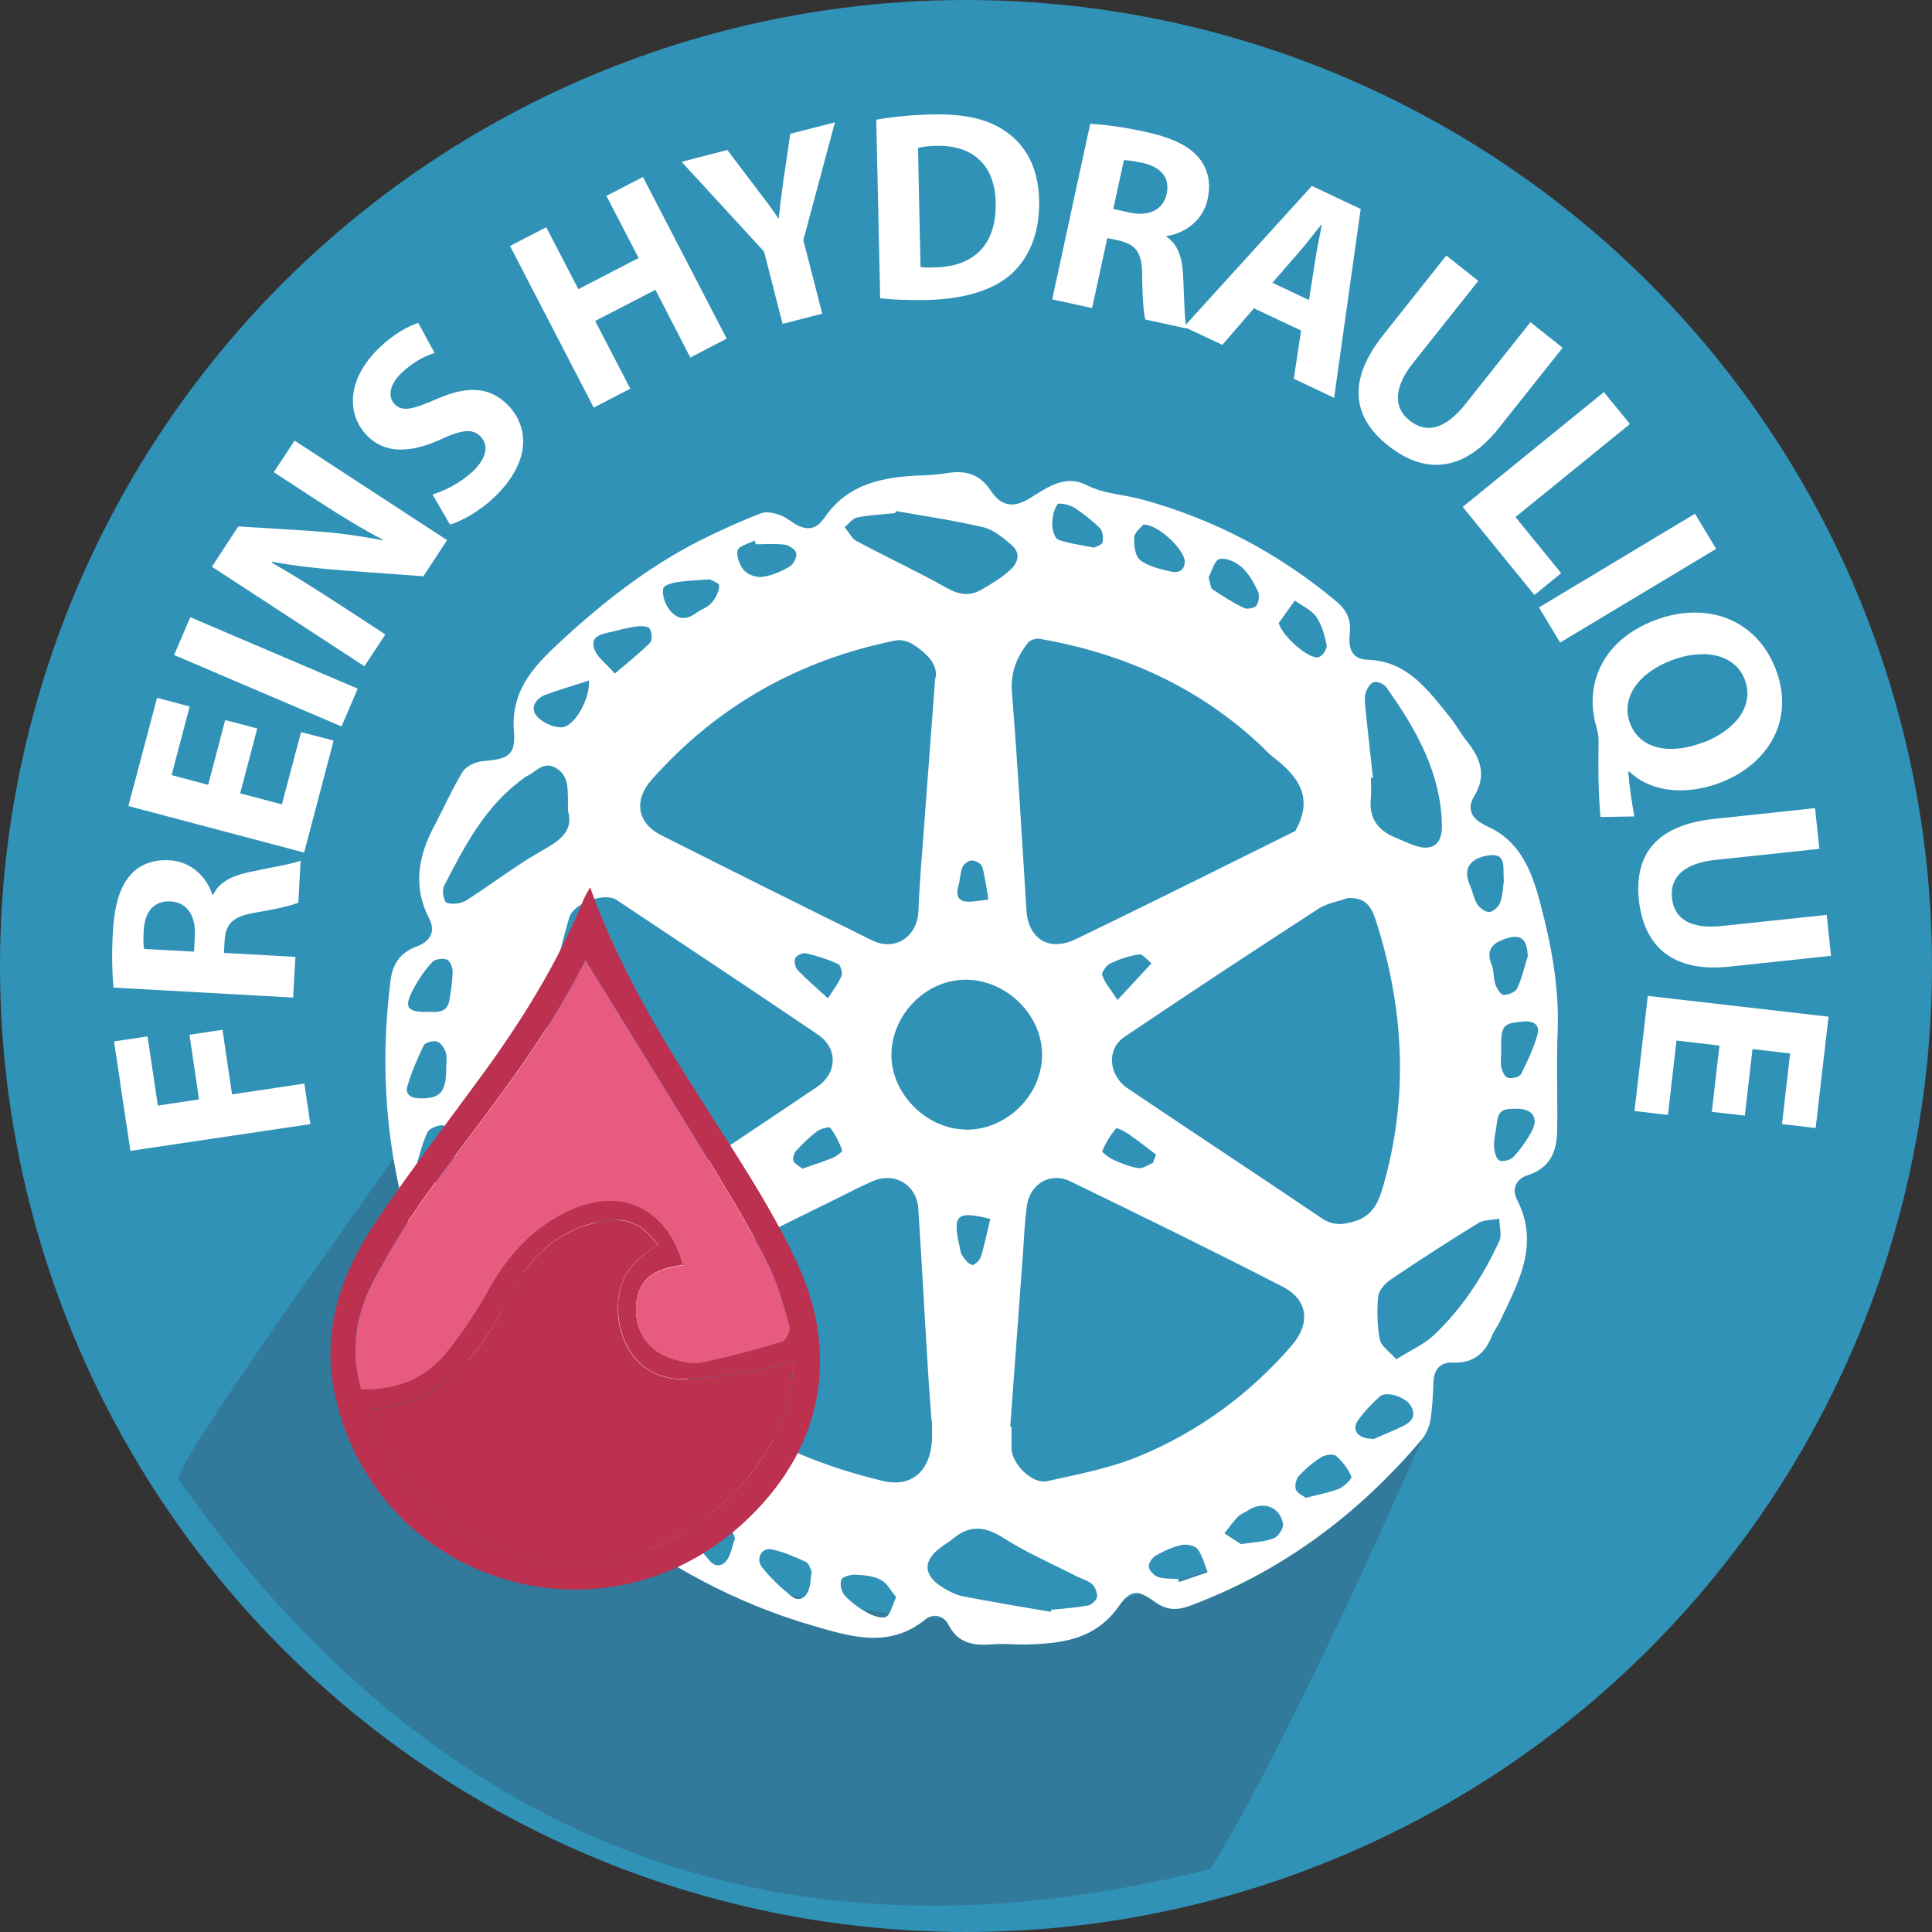
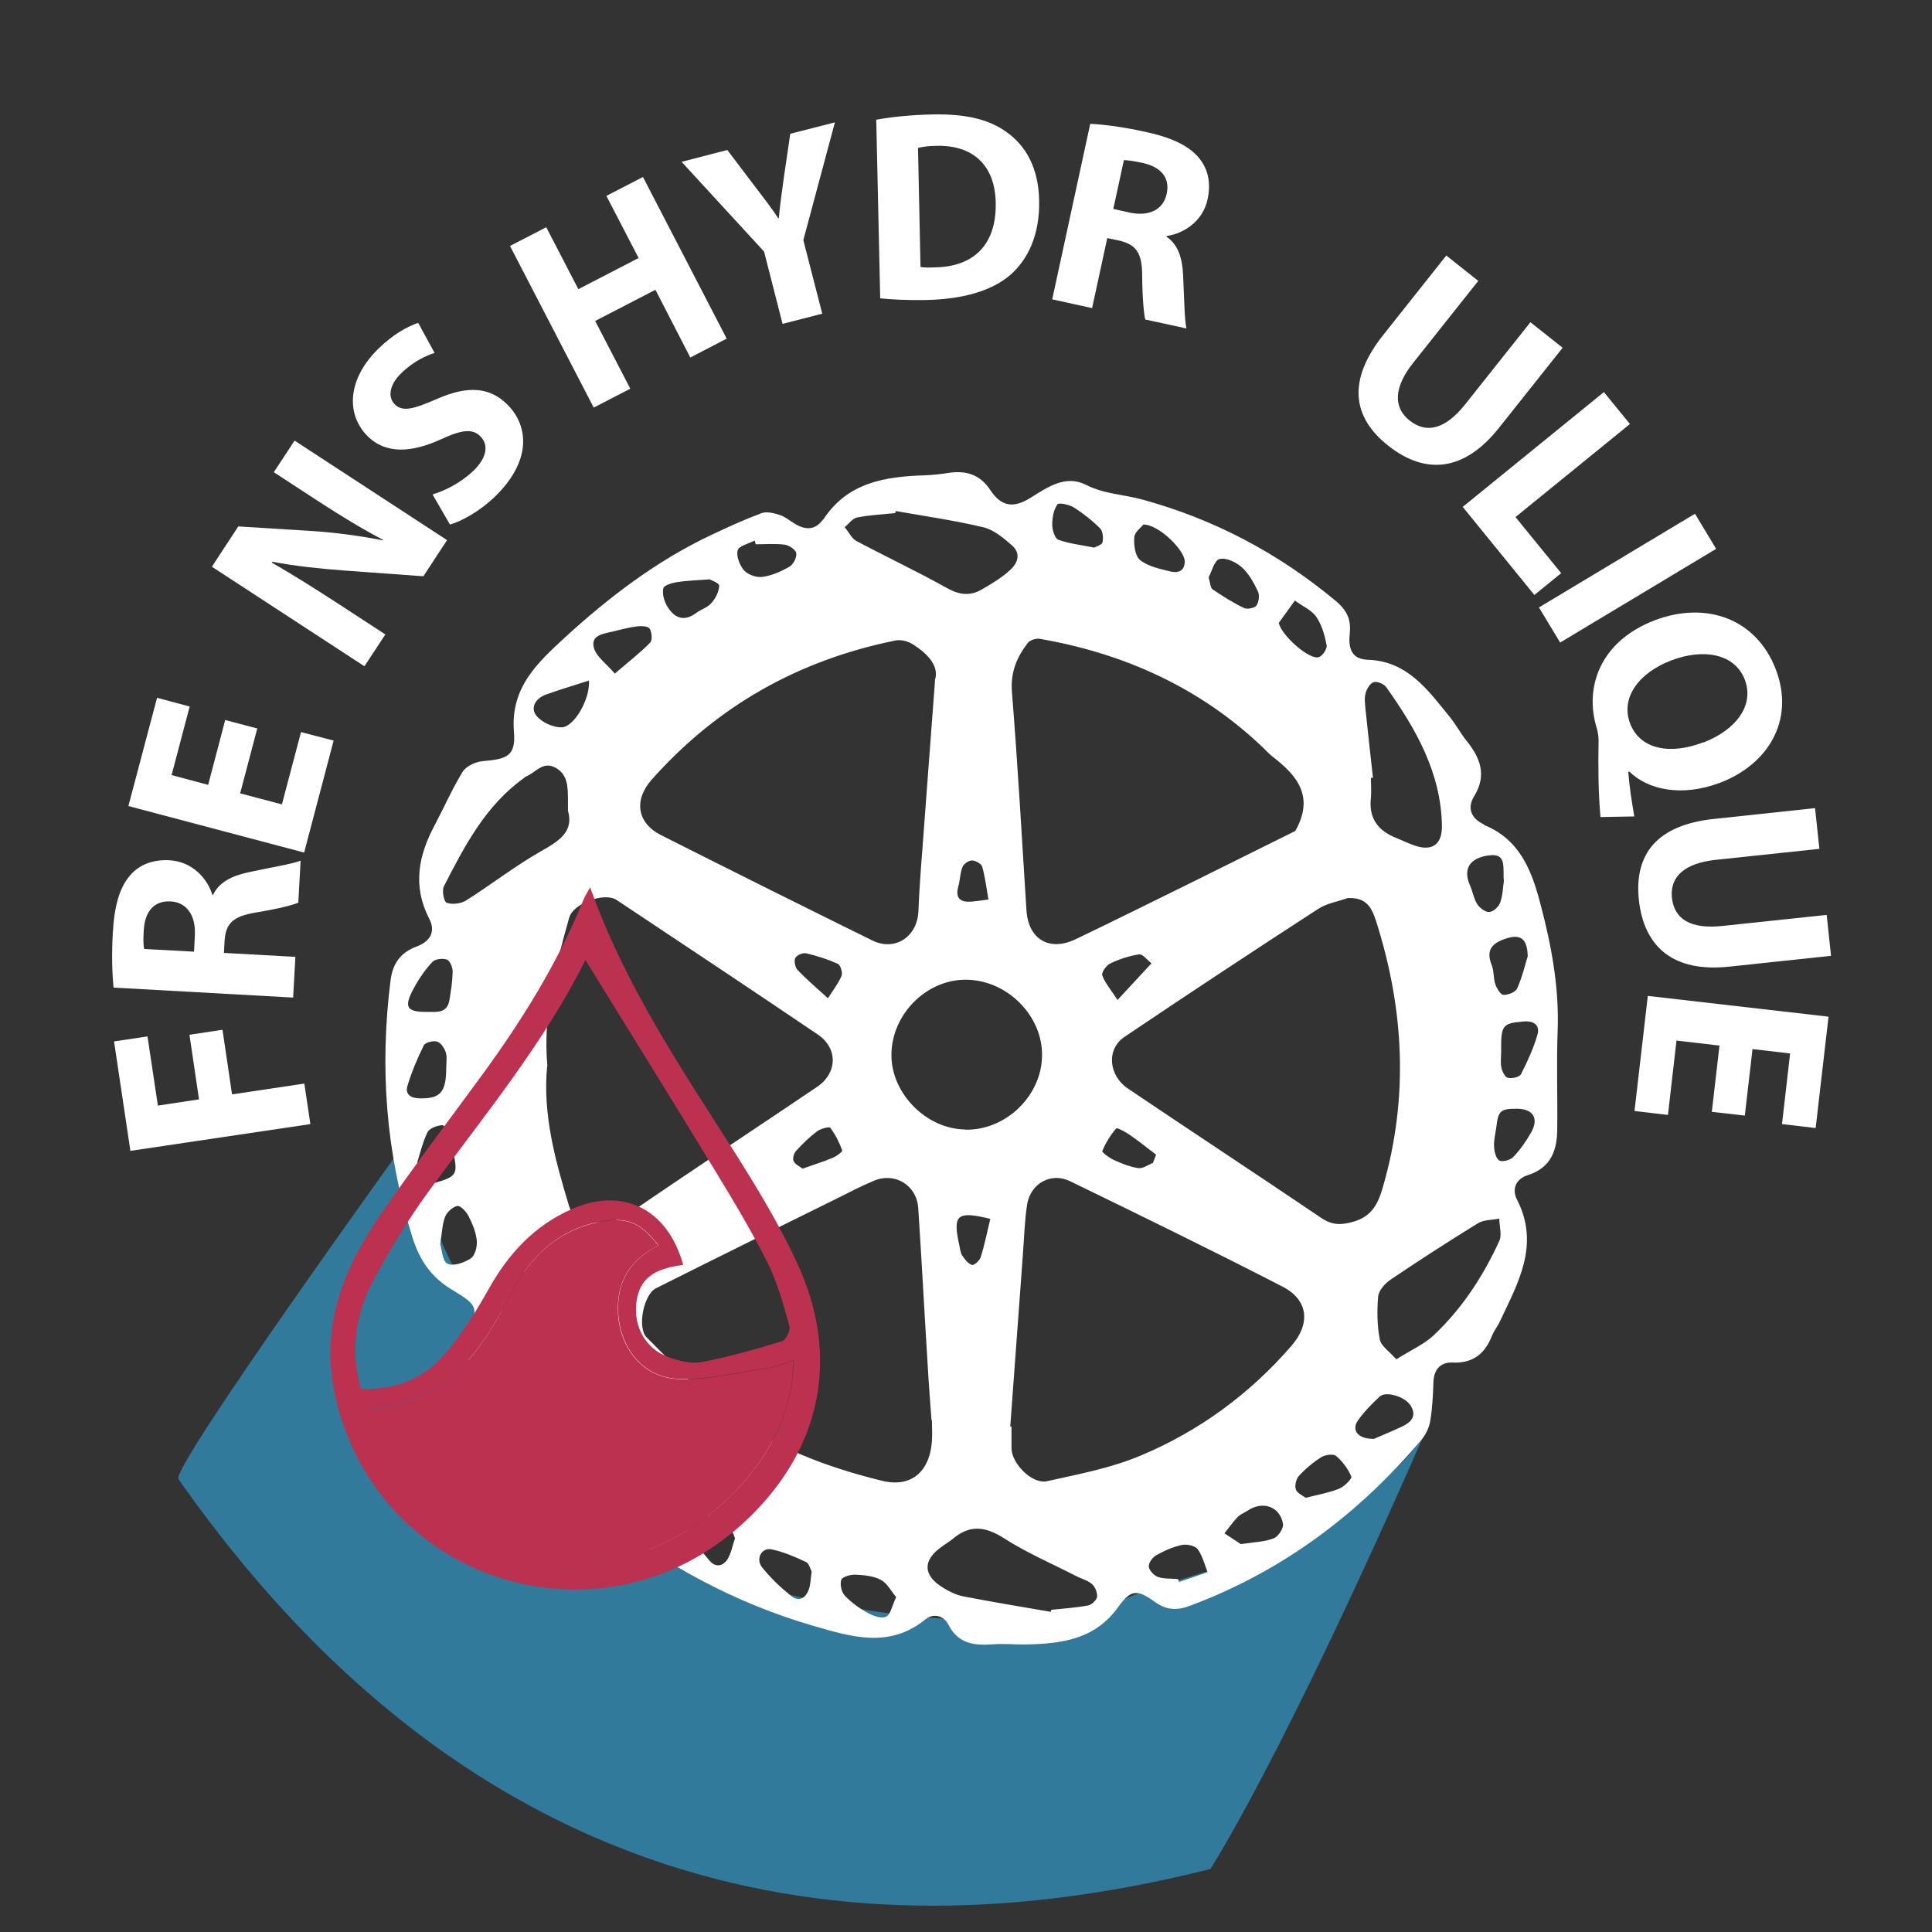
<svg xmlns="http://www.w3.org/2000/svg" id="Calque_2" data-name="Calque 2" viewBox="0 0 93 93">
  <rect x="0" y="0" width="93" height="93" fill="#333333" stroke="none" />
  <defs>
    <style>
      .cls-1 {
        fill: #fff;
      }

      .cls-2 {
        fill: #e85b80;
      }

      .cls-3 {
        fill: #bb314f;
      }

      .cls-4 {
        fill: #317a9b;
      }

      .cls-5 {
        fill: #3192b7;
      }
    </style>
  </defs>
  <g id="Calque_1-2" data-name="Calque 1">
    <g id="FREINS_A_DISQUE_HYDRAULIQUES" data-name="FREINS A DISQUE HYDRAULIQUES">
-       <circle class="cls-5" cx="46.5" cy="46.5" r="46.5" />
      <path class="cls-4" d="M58.26,89.97c-12,3-33,5-49.67-18.77-.38-.55,11.1-16.46,11.1-16.46,1,7,9,18,15,21,1.44,.72,13,4,20,1,1.3-.56,6.68-1.79,10-4,0,0,3.2-2.17,4-4-7,16-10.43,21.23-10.43,21.23Z" />
      <g>
        <path class="cls-1" d="M6.28,55.42l-.79-5.29,1.61-.24,.5,3.33,1.98-.3-.46-3.11,1.59-.24,.46,3.11,3.48-.52,.29,1.95-8.67,1.29Z" />
        <path class="cls-1" d="M5.47,47.56c-.07-.64-.1-1.58-.04-2.64,.07-1.3,.32-2.2,.84-2.79,.44-.51,1.08-.76,1.89-.72,1.1,.06,1.83,.89,2.06,1.66h.04c.28-.59,.87-.9,1.69-1.08,1.01-.22,2.17-.41,2.52-.56l-.11,2.02c-.27,.12-.98,.3-2.07,.48-1.12,.19-1.42,.55-1.48,1.36l-.03,.58,3.44,.19-.11,1.96-8.63-.48Zm3.87-1.75l.04-.78c.05-.99-.41-1.6-1.17-1.64-.79-.04-1.24,.48-1.29,1.39-.03,.48-.02,.75,.02,.9l2.4,.13Z" />
        <path class="cls-1" d="M12.38,35.08l-.82,3.11,2.01,.53,.92-3.48,1.57,.41-1.42,5.39-8.46-2.24,1.38-5.21,1.57,.42-.87,3.3,1.76,.47,.82-3.12,1.56,.41Z" />
-         <path class="cls-1" d="M9.16,29.71l8.06,3.44-.78,1.82-8.06-3.44,.78-1.82Z" />
        <path class="cls-1" d="M17.54,32.07l-7.34-4.79,1.27-1.94,3.68,.23c1.06,.07,2.25,.24,3.3,.44v-.02c-1.02-.53-2.03-1.15-3.14-1.87l-2.13-1.39,1-1.52,7.34,4.79-1.14,1.74-3.85-.28c-1.07-.08-2.34-.21-3.42-.42l-.03,.04c1.01,.58,2.06,1.24,3.26,2.02l2.21,1.44-1,1.52Z" />
        <path class="cls-1" d="M20.83,23.8c.56-.17,1.35-.55,1.96-1.14,.65-.63,.74-1.24,.34-1.65-.38-.39-.9-.33-1.91,.14-1.41,.64-2.66,.73-3.55-.18-1.04-1.07-.92-2.76,.55-4.19,.72-.7,1.37-1.05,1.91-1.24l.79,1.45c-.36,.11-.99,.38-1.6,.97-.62,.6-.63,1.18-.33,1.49,.39,.4,.91,.24,2.03-.24,1.51-.67,2.58-.58,3.44,.3,1.02,1.06,1.09,2.73-.64,4.4-.72,.7-1.62,1.19-2.16,1.34l-.84-1.45Z" />
        <path class="cls-1" d="M26.29,10.93l1.55,2.99,2.9-1.5-1.55-2.99,1.76-.91,4.03,7.78-1.75,.91-1.68-3.26-2.9,1.5,1.69,3.26-1.76,.91-4.03-7.78,1.76-.91Z" />
        <path class="cls-1" d="M37.67,15.59l-.89-3.48-3.97-4.32,2.2-.57,1.38,1.82c.42,.55,.73,.95,1.07,1.46h.03c.05-.58,.13-1.13,.22-1.8l.33-2.26,2.15-.55-1.52,5.67,.91,3.54-1.91,.49Z" />
        <path class="cls-1" d="M42.19,5.76c.73-.13,1.67-.23,2.66-.25,1.68-.04,2.78,.25,3.62,.86,.92,.66,1.52,1.72,1.55,3.27,.04,1.68-.55,2.85-1.37,3.58-.91,.79-2.32,1.18-4.03,1.22-1.03,.02-1.77-.03-2.25-.08l-.19-8.59Zm2.13,7.09c.17,.04,.46,.03,.69,.02,1.81-.03,2.97-1.04,2.92-3.13-.04-1.82-1.13-2.76-2.84-2.72-.43,0-.73,.06-.9,.1l.12,5.73Z" />
        <path class="cls-1" d="M52.48,5.96c.64,.03,1.58,.15,2.62,.38,1.27,.27,2.12,.66,2.62,1.27,.43,.52,.58,1.19,.41,1.98-.23,1.08-1.17,1.66-1.97,1.77v.04c.54,.37,.75,1,.79,1.83,.05,1.04,.07,2.21,.16,2.58l-1.98-.43c-.07-.28-.14-1.01-.15-2.12,0-1.13-.32-1.49-1.11-1.68l-.57-.12-.73,3.37-1.92-.42,1.83-8.45Zm1.12,4.1l.76,.17c.97,.21,1.64-.15,1.8-.9,.17-.78-.28-1.3-1.17-1.49-.47-.1-.74-.13-.89-.13l-.51,2.35Z" />
-         <path class="cls-1" d="M60.37,14.83l-1.53,1.77-1.85-.87,6.16-6.78,2.35,1.11-1.28,9.09-1.94-.92,.35-2.32-2.27-1.07Zm2.64-.39l.3-1.91c.08-.54,.22-1.19,.32-1.72h-.02c-.34,.4-.74,.95-1.09,1.34l-1.27,1.46,1.75,.83Z" />
        <path class="cls-1" d="M71.16,13.52l-3.13,3.94c-.95,1.19-.96,2.16-.18,2.78,.82,.65,1.72,.43,2.69-.79l3.13-3.94,1.55,1.23-3.06,3.85c-1.68,2.12-3.55,2.28-5.34,.86-1.73-1.37-1.97-3.14-.24-5.32l3.04-3.83,1.55,1.23Z" />
        <path class="cls-1" d="M77.21,18.88l1.25,1.53-5.51,4.48,2.2,2.7-1.29,1.05-3.45-4.24,6.8-5.53Z" />
        <path class="cls-1" d="M82.61,26.42l-7.51,4.51-1.02-1.69,7.51-4.51,1.02,1.69Z" />
        <path class="cls-1" d="M77.04,39.32c-.11-1.3-.11-2.41-.09-3.68,0-.21-.04-.42-.09-.6-.59-1.9,.11-4.15,2.79-5.18,2.47-.94,4.89-.09,5.83,2.36,.95,2.49-.42,4.59-2.66,5.45-1.86,.71-3.5,.35-4.39-.53l-.05,.02c.05,.69,.17,1.45,.29,2.14l-1.63,.03Zm4.96-3.58c1.51-.58,2.47-1.75,1.99-3.02-.48-1.26-2-1.52-3.54-.93-1.55,.59-2.46,1.79-1.98,3.04,.48,1.25,1.93,1.52,3.53,.9Z" />
        <path class="cls-1" d="M87.59,40.86l-5,.53c-1.51,.16-2.21,.82-2.11,1.82,.11,1.03,.89,1.53,2.45,1.36l5-.53,.21,1.97-4.89,.52c-2.69,.29-4.11-.93-4.36-3.21-.23-2.2,.86-3.61,3.62-3.9l4.86-.52,.21,1.97Z" />
        <path class="cls-1" d="M82.4,53.53l.37-3.2-2.07-.24-.41,3.58-1.61-.19,.64-5.54,8.7,1-.62,5.36-1.62-.19,.39-3.4-1.81-.21-.37,3.2-1.6-.18Z" />
      </g>
      <path class="cls-1" d="M28.5,71.9c.18-1.33,.1-1.51-1.14-1.68-1.3-.18-2.25-.79-2.94-1.9-.6-.97-1.25-1.91-1.88-2.85-.26-.38-.3-.71-.09-1.17,.6-1.33,.59-1.45-.65-2.19-1.03-.61-1.6-1.43-1.95-2.56-1.28-4.05-1.58-8.16-1.05-12.36,.11-.85,.51-1.35,1.26-1.63,.66-.25,.92-.72,.6-1.34-.81-1.57-.52-3.04,.27-4.51,.45-.85,.84-1.74,1.34-2.56,.17-.27,.62-.48,.96-.51,1.19-.1,1.6-.25,1.51-1.41-.18-2.14,1.15-3.34,2.46-4.55,2.12-1.94,4.4-3.68,7.02-4.92,.8-.38,1.61-.75,2.44-1.06,.25-.09,.6,0,.88,.09,.29,.1,.54,.33,.82,.48,.47,.25,.9,.22,1.24-.24,.01-.02,.04-.03,.05-.05,1.16-1.76,2.96-2.04,4.86-2.1,.39-.01,.79-.06,1.18-.12,.83-.12,1.49,.09,1.98,.83,.53,.8,1.11,.89,1.94,.37,.82-.51,1.68-1.12,2.67-.62,.88,.45,1.83,.46,2.72,.71,3.43,.94,6.53,2.57,9.29,4.87,.6,.5,.75,.95,.68,1.62-.07,.68,.1,1.2,.89,1.22,1.89,.07,2.87,1.45,3.91,2.73,.3,.36,.52,.79,.81,1.15,.67,.83,1.01,1.66,.38,2.69-.34,.55-.16,1.05,.44,1.34,.02,.01,.04,.04,.06,.05,1.68,.69,2.26,2.15,2.68,3.75,.54,2.03,.92,4.06,.84,6.17-.06,1.56,0,3.13-.02,4.69,0,1.03-.29,1.88-1.42,2.24-.55,.17-.79,.65-.51,1.19,1.11,2.18,.03,4.02-.85,5.89-.11,.22-.27,.42-.36,.65-.35,.87-.91,1.33-1.9,1.29-.56-.03-.9,.32-.92,.94-.02,.62-.05,1.24-.15,1.85-.05,.32-.21,.67-.42,.92-3.04,3.59-6.69,6.33-11.13,7.99-.63,.24-1.14,.23-1.71-.18-.83-.6-1.15-.61-1.75,.23-1.13,1.59-2.74,1.78-4.45,1.82-.52,.01-1.05-.05-1.56-.01-.91,.07-1.7,0-2.18-.95-.22-.43-.73-.56-1.1-.25-1.75,1.42-3.58,.84-5.41,.31-3.75-1.09-7.11-2.92-10.17-5.31-.26-.2-.29-.69-.43-1.05Zm20.14-3.23s.03,0,.05,0c0,.35,0,.7,0,1.04,0,.74,1,1.75,1.71,1.59,1.52-.34,3.08-.63,4.5-1.23,2.82-1.18,5.25-2.96,7.27-5.29,.91-1.05,.83-2.2-.44-2.85-3.38-1.74-6.8-3.41-10.22-5.07-.92-.45-1.91,.11-2.07,1.13-.12,.78-.14,1.58-.2,2.37-.2,2.77-.41,5.54-.61,8.31Zm-3.8-.31c-.06-.8-.13-1.69-.18-2.58-.16-2.55-.29-5.09-.46-7.64-.08-1.1-1.13-1.73-2.14-1.3-.59,.25-1.16,.54-1.73,.83-2.92,1.44-5.84,2.88-8.75,4.34-.6,.3-.92,1.91-.45,2.37,1.22,1.21,2.4,2.5,3.77,3.54,2.24,1.7,4.82,2.69,7.56,3.36,1.52,.37,2.32-.58,2.4-1.93,.02-.3,0-.59,0-.98Zm17.5-28.34c.95-1.66,.11-2.68-1.06-3.58-.18-.14-.33-.3-.49-.46-3.02-2.88-6.66-4.52-10.74-5.23-.18-.03-.46,.06-.57,.19-.53,.69-.84,1.41-.77,2.35,.28,3.51,.48,7.02,.7,10.53,.09,1.39,1.1,2,2.37,1.39,1.96-.94,3.91-1.91,5.86-2.87,1.59-.79,3.18-1.58,4.69-2.33Zm2.53,3.21c-.47,.17-.99,.25-1.4,.51-3.13,2.03-6.25,4.09-9.34,6.17-.88,.59-.78,1.86,.18,2.5,3.1,2.09,6.22,4.14,9.31,6.23,.54,.36,.99,.33,1.59,.15,.87-.27,1.15-.92,1.36-1.66,1.25-4.31,1.02-8.58-.34-12.82-.23-.71-.51-1.11-1.35-1.08Zm-19.87-10.48c.23-.66-.32-1.28-1.1-1.76-.22-.13-.55-.21-.79-.16-4.65,.94-8.58,3.14-11.74,6.7-.86,.97-.73,2.08,.47,2.68,3.37,1.7,6.76,3.39,10.15,5.06,1.1,.54,2.17-.18,2.22-1.41,.04-.99,.11-1.98,.19-2.97,.19-2.59,.39-5.18,.61-8.14Zm-18.66,18.56c-.23,2.32,.39,4.55,1.06,6.77,.09,.29,.46,.65,.75,.7,.72,.11,1.43,.11,2.12-.36,3-2.06,6.04-4.06,9.06-6.1,.99-.67,1.01-1.86,.04-2.52-3.22-2.18-6.46-4.33-9.69-6.48-.59-.39-2.09,.17-2.28,.85-.65,2.32-1.28,4.65-1.05,7.15Zm20.14,3.07c1.93,.03,3.64-1.61,3.68-3.53,.05-1.92-1.64-3.65-3.61-3.69-1.94-.04-3.64,1.66-3.64,3.63,0,1.86,1.69,3.56,3.56,3.58Zm-3.36-29.78s-.02,.07-.03,.1c-.61,.06-1.23,.09-1.83,.21-.22,.04-.4,.3-.6,.47,.19,.22,.33,.53,.56,.66,1.45,.77,2.94,1.47,4.37,2.27,.59,.33,1.11,.39,1.66,.07,.47-.27,.94-.55,1.34-.91,.38-.33,.59-.8,.13-1.21-.41-.36-.88-.76-1.39-.88-1.38-.33-2.8-.53-4.21-.78Zm-15.78,14.42c0-.27,0-.42,0-.57-.01-.57,0-1.15-.59-1.49-.63-.35-.98,.25-1.45,.43-.02,0-.04,.03-.06,.05-1.86,1.32-2.87,3.27-3.87,5.22-.11,.21,0,.76,.14,.8,.27,.09,.67,.04,.92-.11,1.22-.77,2.37-1.67,3.62-2.38,.87-.49,1.58-.94,1.29-1.95Zm.2,25.73h.08c0-.28-.03-.56,0-.82,.17-1.12-.25-1.86-1.33-2.26-.59-.22-1.28-.79-1.76-.2-.36,.44-.28,1.23-.4,1.87,0,.04,.03,.09,.04,.14,.45,1.93,1.3,3.68,2.46,5.27,.17,.24,.59,.3,.89,.44,.11-.32,.33-.65,.31-.96-.06-1.16-.2-2.32-.31-3.47Zm38.54-27.31s-.06,0-.09,0c0,.32,.03,.65,0,.97-.11,.95,.32,1.56,1.18,1.91,.3,.12,.59,.26,.89,.37,.86,.31,1.36-.02,1.35-.93-.04-2.56-1.25-4.67-2.68-6.68-.11-.16-.45-.3-.61-.24-.18,.06-.34,.34-.39,.55-.06,.23-.02,.49,0,.74,.11,1.1,.24,2.2,.36,3.31Zm1.14,27.99c.69-.44,1.32-.71,1.79-1.15,1.37-1.29,2.38-2.84,3.16-4.54,.14-.3,0-.72,0-1.08-.34,.07-.74,.05-1.02,.22-1.43,.88-2.84,1.79-4.23,2.73-.26,.18-.55,.51-.58,.8-.06,.68-.05,1.4,.08,2.07,.06,.32,.47,.58,.81,.97Zm-16.64,12.15s.02-.06,.03-.09c.59-.06,1.19-.1,1.77-.21,.17-.03,.41-.26,.43-.41,.02-.2-.09-.49-.25-.62-.22-.19-.53-.26-.79-.4-1.15-.59-2.34-1.1-3.42-1.79-.9-.58-1.66-.69-2.49,.02-.17,.14-.37,.25-.55,.39-.91,.65-.88,1.37,.09,1.96,.29,.18,.62,.34,.95,.41,1.41,.27,2.82,.51,4.24,.75Zm-29.1-26.18c0-.25,.05-.51-.02-.74-.07-.21-.24-.47-.42-.52-.19-.06-.57,.04-.64,.18-.31,.63-.59,1.29-.79,1.96-.11,.37,.14,.58,.56,.59,1.02,.03,1.31-.28,1.31-1.47Zm-1.39,4.54c-.05,.93,.23,1.17,.87,.99,1.02-.29,1.09-.41,.86-1.46-.06-.26-.07-.54-.16-.79-.08-.2-.26-.52-.37-.52-.25,.02-.62,.15-.71,.34-.25,.52-.38,1.1-.49,1.43Zm.49-7.23c.45,0,.94,.07,1.05-.55,.08-.46,.15-.93,.16-1.39,0-.2-.13-.53-.28-.58-.2-.07-.57-.03-.7,.12-.35,.37-.65,.81-.89,1.26-.5,.92-.35,1.15,.66,1.14ZM61.56,29.99c.11,.58,1.47,1.8,1.93,1.64,.18-.06,.4-.4,.37-.57-.09-.47-.23-.98-.5-1.37-.23-.33-.68-.52-1.03-.78-.26,.36-.51,.71-.77,1.07ZM21.19,59.89c.08,.24,.1,.82,.35,.94,.28,.14,.81-.05,1.13-.26,.2-.14,.31-.57,.28-.86-.04-.4-.21-.81-.4-1.18-.11-.21-.38-.5-.53-.48-.22,.04-.5,.29-.59,.51-.14,.35-.15,.76-.24,1.32Zm52.35-13.83c-.01-.89-.36-1.11-1.05-.88-.64,.21-.98,.53-.69,1.26,.12,.29,.08,.64,.18,.94,.07,.2,.25,.5,.39,.51,.22,.01,.58-.13,.66-.31,.24-.53,.38-1.12,.5-1.52Zm-15.36-18.27c.08,.27,.08,.5,.19,.58,.49,.33,.99,.65,1.52,.9,.15,.07,.51,0,.59-.12,.12-.17,.16-.5,.07-.69-.2-.42-.44-.85-.77-1.15-.28-.25-.76-.48-1.08-.4-.24,.06-.37,.6-.52,.88Zm-29.83,4.97c-.75,.24-1.41,.44-2.06,.67-.5,.18-.78,.63-.47,1.02,.25,.32,.82,.58,1.23,.56,.59-.03,1.36-1.35,1.3-2.25Zm44.04,9.66c-.06-.6,.16-1.34-.66-1.25-.81,.08-1.38,.52-.97,1.45,.13,.29,.18,.63,.34,.89,.12,.19,.39,.4,.58,.39,.19,0,.46-.25,.53-.44,.13-.36,.14-.77,.18-1.04Zm-17.35-17.17c-.11,.14-.42,.36-.44,.61-.03,.37,.04,.9,.28,1.1,.38,.3,.93,.42,1.42,.54,.35,.09,.72,.04,.73-.47,.01-.53-1.25-1.79-1.99-1.78Zm-25.44,7.17c.68-.58,1.22-1,1.7-1.49,.11-.12,.08-.5-.03-.67-.07-.12-.39-.13-.59-.11-.41,.05-.82,.16-1.22,.26-.45,.1-1.06,.18-.86,.81,.13,.41,.58,.72,1,1.21Zm4.54-4.53c-.66,.05-1.11,.06-1.54,.13-.25,.04-.64,.15-.67,.3-.06,.27,.04,.62,.19,.87,.34,.56,.8,.76,1.4,.31,.23-.17,.55-.26,.73-.48,.2-.22,.36-.54,.37-.83,0-.13-.41-.27-.48-.31Zm31.98,41.38c.34-.15,.86-.36,1.37-.6,.43-.2,.72-.5,.42-1-.26-.44-1.19-.72-1.49-.45-.38,.35-.75,.73-1.05,1.15-.32,.45-.03,.9,.74,.89ZM36.38,26.21c-.02-.06-.03-.12-.05-.19-.29,.15-.77,.26-.82,.47-.08,.28,.1,.73,.31,.97,.19,.21,.6,.35,.88,.31,.45-.06,.9-.26,1.3-.49,.19-.11,.36-.44,.33-.65-.02-.16-.34-.38-.55-.41-.46-.06-.93-.02-1.4-.02Zm35.88,24.43c0,.25-.04,.5,.01,.74,.04,.19,.17,.47,.31,.5,.2,.05,.57-.03,.64-.18,.31-.61,.6-1.24,.79-1.9,.13-.46-.19-.67-.66-.63-1.04,.09-1.1,.17-1.09,1.46Zm-29.12,26.24c-.25-.29-.43-.67-.74-.83-.35-.19-.81-.23-1.22-.25-.23-.01-.63,.1-.68,.24-.08,.22,0,.59,.17,.77,.32,.34,.71,.62,1.12,.84,.26,.14,.65,.28,.87,.17,.21-.1,.27-.51,.48-.94Zm-13.03-6.68c-.2,.43-.46,.72-.4,.89,.24,.64,.53,1.27,.91,1.83,.26,.39,.7,.3,.9-.1,.19-.37,.46-.98,.3-1.19-.39-.52-1.01-.87-1.72-1.44ZM52.67,26.36c.11-.06,.37-.13,.4-.25,.05-.21,.02-.53-.11-.67-.38-.38-.81-.72-1.26-1.01-.23-.14-.74-.25-.8-.15-.18,.26-.25,.64-.25,.97,0,.25,.12,.66,.29,.73,.52,.19,1.09,.25,1.73,.38Zm-17.29,47.69c-.05-.11-.07-.27-.15-.32-.54-.34-1.07-.71-1.65-.94-.42-.16-.79,.38-.54,.81,.31,.55,.71,1.06,1.13,1.54,.28,.33,.65,.25,.86-.1,.17-.29,.23-.64,.35-.99Zm27.47-1.95c.59-.15,1.11-.24,1.59-.43,.26-.1,.65-.49,.61-.59-.16-.38-.43-.74-.74-1-.14-.11-.53-.05-.72,.07-.39,.25-.76,.56-1.07,.9-.13,.15-.21,.47-.14,.65,.06,.18,.33,.29,.49,.41Zm-23.78,3.55c-.06-.11-.12-.39-.27-.46-.53-.25-1.09-.49-1.66-.61-.47-.1-.78,.45-.46,.86,.41,.52,.9,.98,1.41,1.39,.38,.3,.71,.09,.85-.34,.08-.23,.08-.49,.13-.84Zm20.65-1.32c.67-.1,1.16-.11,1.59-.28,.22-.08,.48-.48,.45-.69-.14-.84-.97-1.13-1.69-.65-.17,.11-.37,.18-.5,.32-.23,.24-.42,.52-.63,.78,.3,.2,.6,.39,.78,.51Zm-3.02,1.68s.04,.09,.06,.14c.46-.16,.91-.31,1.37-.47-.15-.38-.25-.8-.48-1.11-.13-.17-.52-.25-.76-.2-.43,.09-.85,.28-1.24,.5-.18,.1-.37,.37-.35,.55,.02,.18,.25,.42,.44,.49,.3,.1,.64,.07,.96,.1Zm16.3-22.64c-.77,0-.88,.1-.97,.87-.04,.32-.13,.63-.11,.95,.01,.24,.09,.58,.25,.67,.15,.09,.54-.02,.68-.17,.33-.35,.62-.76,.86-1.19,.38-.68,.08-1.13-.71-1.13Zm-33.15-5.31c.27-.43,.52-.74,.66-1.09,.06-.15-.05-.51-.17-.57-.49-.22-1.01-.39-1.53-.51-.16-.04-.46,.09-.53,.23-.07,.14,0,.45,.11,.57,.42,.44,.89,.84,1.46,1.36Zm-1.23,8.2c.56-.2,1.02-.34,1.47-.53,.18-.07,.48-.3,.45-.36-.14-.38-.33-.76-.57-1.08-.05-.07-.46,.04-.63,.16-.37,.28-.71,.61-1.02,.95-.1,.11-.18,.37-.12,.49,.07,.16,.29,.25,.42,.36Zm16.88-.29c.05-.13,.1-.26,.15-.39-.43-.32-.84-.66-1.28-.96-.2-.14-.6-.35-.64-.3-.28,.32-.51,.7-.67,1.09-.02,.06,.34,.33,.56,.43,.38,.17,.77,.33,1.18,.39,.22,.03,.48-.17,.72-.26Zm-1.71-7.83c.63-.68,1.13-1.22,1.64-1.77-.2-.15-.42-.45-.59-.43-.48,.07-.96,.23-1.4,.44-.19,.09-.43,.44-.38,.57,.13,.37,.41,.68,.73,1.18Zm-6.13,10.53c-1.6-.39-1.81-.2-1.48,1.28,.04,.17,.05,.36,.14,.49,.12,.18,.28,.39,.47,.45,.1,.03,.37-.21,.42-.38,.19-.6,.31-1.22,.46-1.84Zm-.08-15.37c-.1-.58-.16-1.09-.3-1.58-.04-.14-.32-.3-.49-.3-.16,0-.4,.16-.46,.32-.12,.29-.11,.63-.2,.93-.16,.6,.12,.77,.65,.73,.24-.02,.48-.06,.8-.1Z" />
      <g>
        <path class="cls-3" d="M28.41,42.72c1.67,4.69,4.32,8.61,6.86,12.6,1.12,1.77,2.22,3.57,3.1,5.47,2.12,4.57,1.15,9.06-2.54,12.48-6.81,6.31-17.67,2.96-19.69-6.06-.74-3.29,.36-6.08,2.14-8.68,1.58-2.31,3.28-4.53,4.93-6.79,1.93-2.64,3.65-5.41,4.89-8.46,.06-.15,.15-.28,.31-.57Zm-10.63,25.11c.55,3.28,5.12,8.04,11.18,7.32,4.81-.57,9.35-5.24,9.22-9.68-.38,.13-.74,.3-1.11,.36-1.48,.22-2.98,.61-4.45,.54-1.85-.09-2.97-1.77-2.86-3.67,.08-1.34,.83-2.17,1.93-2.76-.79-1.02-1.41-1.33-2.51-1.18-2.18,.3-3.64,1.66-4.61,3.56-1.47,2.88-3.25,5.31-6.78,5.5Zm15.1-6.94c-1.45,.18-2.08,.69-2.24,1.75-.17,1.2,.43,2.3,1.57,2.7,.49,.17,1.06,.32,1.54,.23,1.32-.25,2.62-.62,3.9-1.01,.18-.05,.41-.53,.35-.73-.29-1.02-.57-2.07-1.04-3.02-.76-1.52-1.64-2.98-2.52-4.43-2.07-3.4-4.17-6.78-6.26-10.17-1.98,3.99-4.87,7.48-7.54,11.13-.98,1.34-1.84,2.77-2.63,4.23-.88,1.63-1.18,3.39-.63,5.29,1.58,.04,2.97-.44,3.99-1.63,.84-.97,1.54-2.08,2.17-3.21,.95-1.69,2.18-3.01,3.94-3.8,2.45-1.11,4.65-.06,5.4,2.65Z" />
        <path class="cls-3" d="M17.78,67.83c3.54-.18,5.31-2.62,6.78-5.5,.97-1.9,2.43-3.25,4.61-3.56,1.1-.15,1.73,.16,2.51,1.18-1.1,.58-1.85,1.41-1.93,2.76-.12,1.89,1.01,3.58,2.86,3.67,1.47,.07,2.97-.32,4.45-.54,.38-.06,.73-.23,1.11-.36,.13,4.45-4.4,9.11-9.22,9.68-6.06,.72-10.64-4.04-11.18-7.32Z" />
-         <path class="cls-2" d="M32.88,60.89c-.75-2.71-2.95-3.75-5.4-2.65-1.76,.79-3,2.11-3.94,3.8-.63,1.13-1.34,2.24-2.17,3.21-1.02,1.19-2.41,1.67-3.99,1.63-.54-1.9-.24-3.66,.63-5.29,.79-1.46,1.66-2.9,2.63-4.23,2.67-3.65,5.56-7.14,7.54-11.13,2.09,3.39,4.19,6.77,6.26,10.17,.88,1.45,1.76,2.91,2.52,4.43,.47,.94,.75,1.99,1.04,3.02,.06,.2-.17,.67-.35,.73-1.29,.39-2.59,.75-3.9,1.01-.48,.09-1.05-.06-1.54-.23-1.14-.4-1.75-1.5-1.57-2.7,.15-1.06,.79-1.58,2.24-1.75Z" />
      </g>
    </g>
  </g>
</svg>